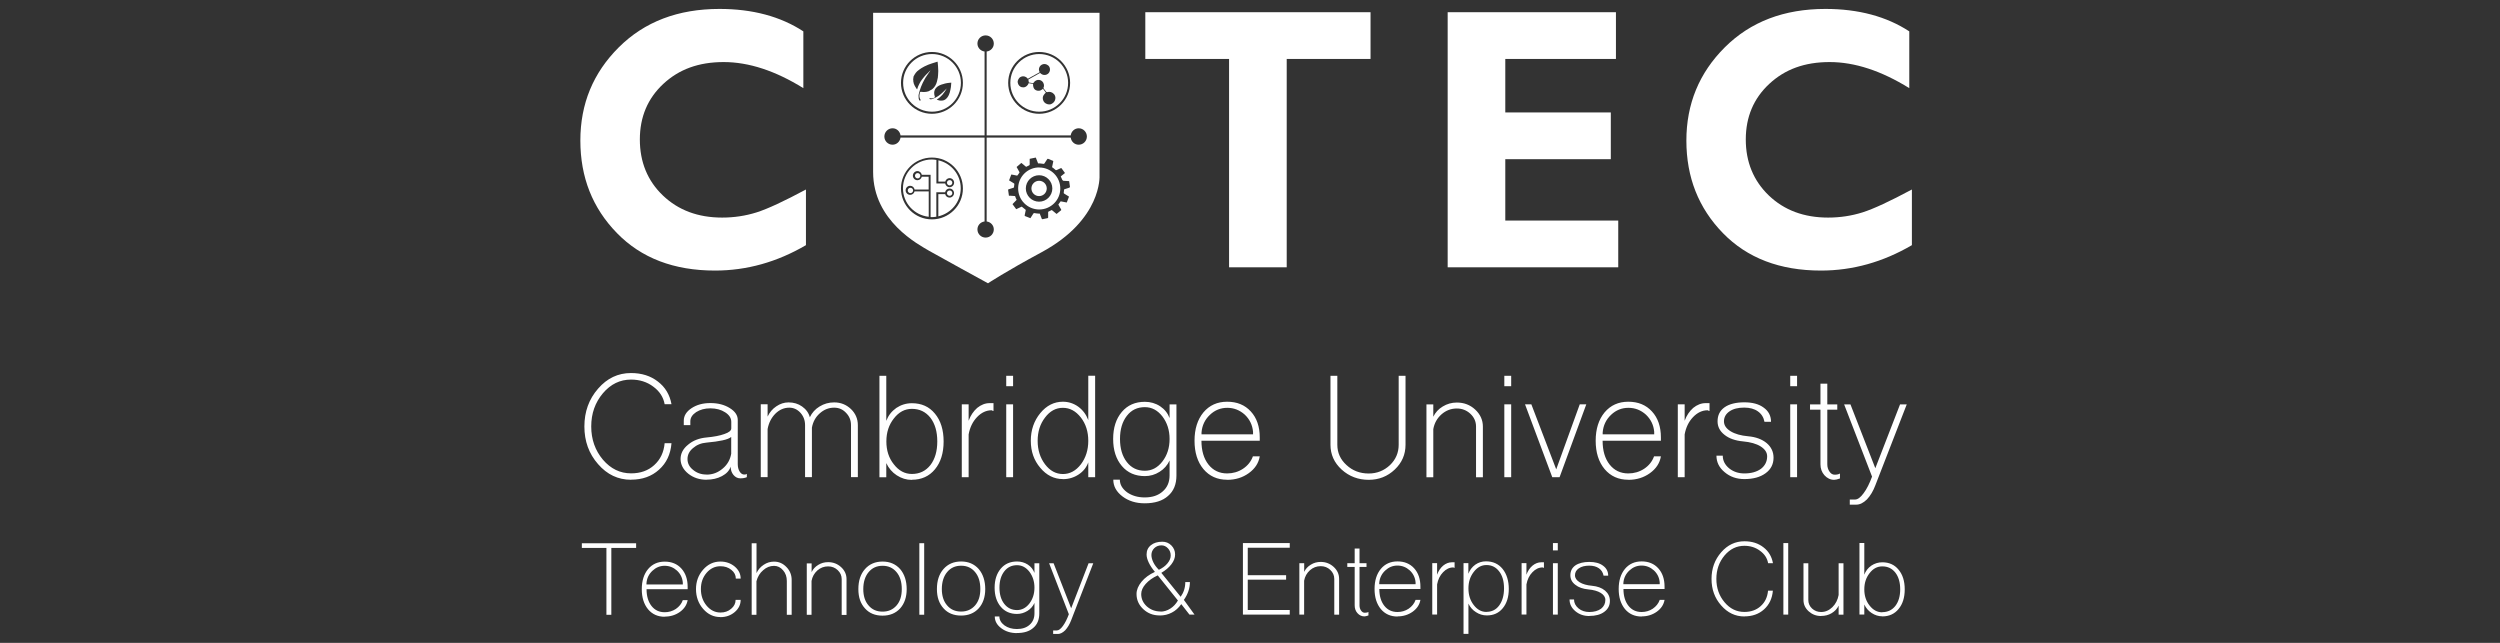
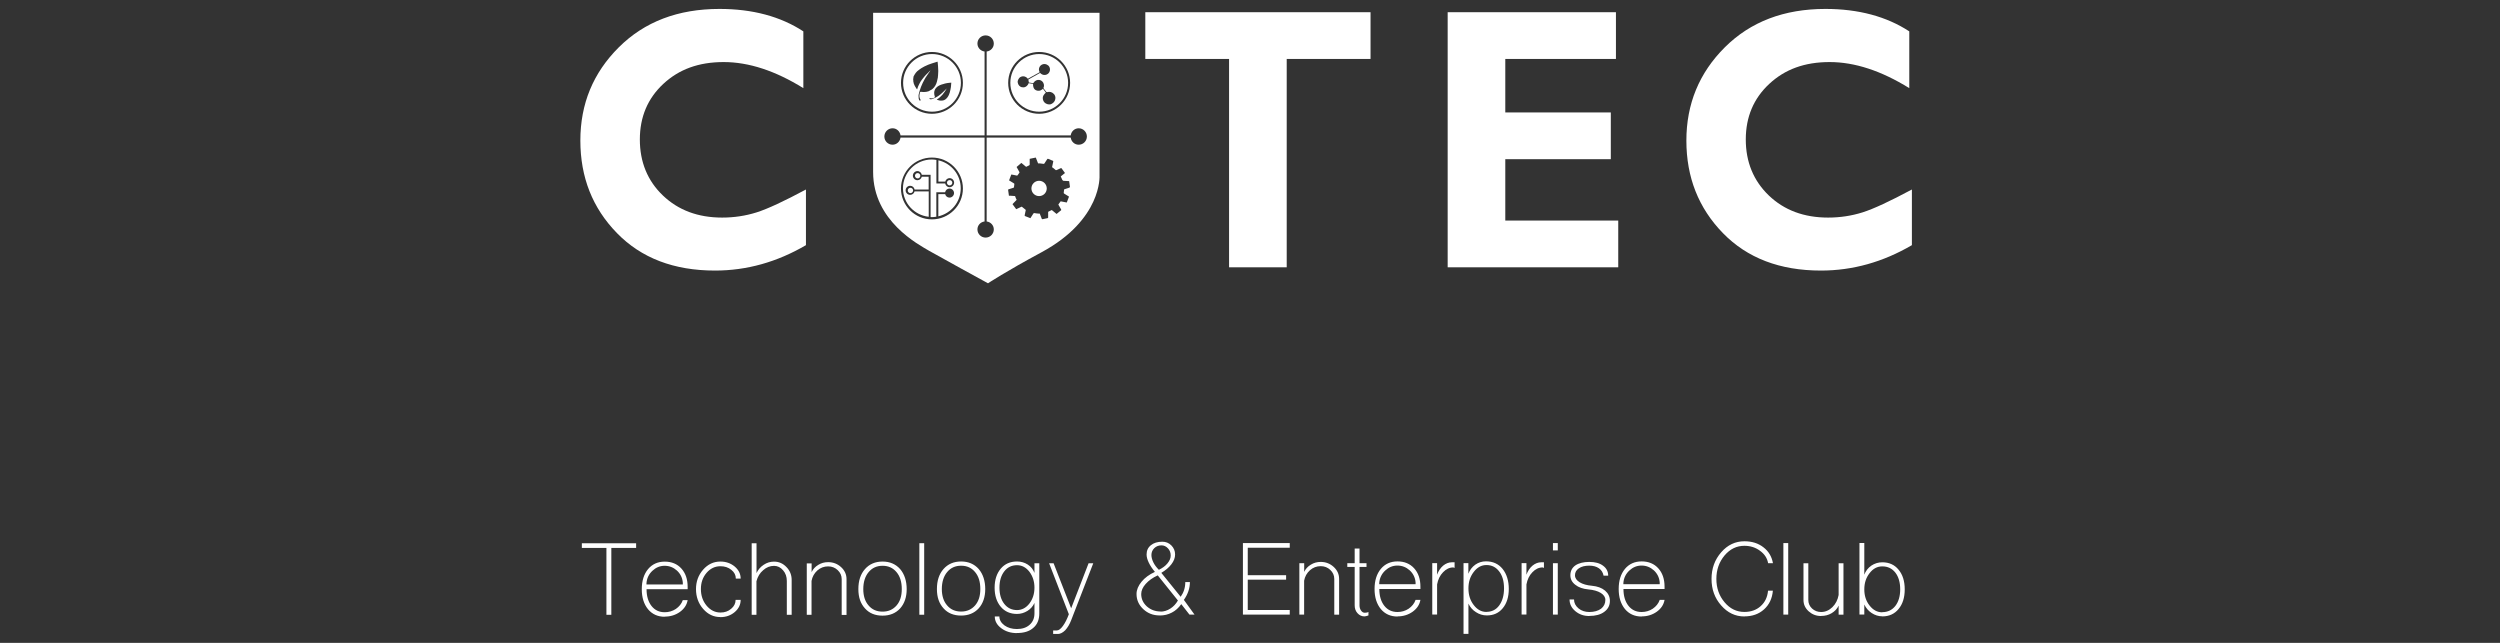
<svg xmlns="http://www.w3.org/2000/svg" width="280" height="72" viewBox="0 0 280 72" fill="none">
  <rect x="0" y="0" width="280" height="72" fill="#333333" stroke="none" />
  <g clip-path="url(#clip0_554_20194)">
-     <path d="M207.176 56.52H207.91C208.31 56.52 208.702 56.32 209.103 55.929C209.486 55.521 209.803 54.989 210.045 54.339L213.555 45.293H212.805L210.036 52.442L207.251 45.293H206.543L209.67 53.382C209.386 54.148 209.078 54.772 208.727 55.238C208.385 55.712 208.06 55.946 207.768 55.946H207.176V56.52ZM205.425 53.74C205.575 53.74 205.8 53.69 206.076 53.59V53.033C205.925 53.124 205.725 53.166 205.484 53.166C205.25 53.166 205.058 53.049 204.908 52.825C204.741 52.592 204.658 52.317 204.658 52.001V45.884H205.775V45.293H204.658V42.971H203.891V45.293H202.723V45.884H203.891V52.001C203.891 52.483 204.041 52.891 204.333 53.224C204.641 53.565 205.008 53.74 205.425 53.74ZM200.505 43.254H201.272V42.089H200.505V43.254ZM201.272 53.449V45.285H200.505V53.449H201.272ZM195.352 53.657C196.353 53.657 197.145 53.441 197.737 53.008C198.337 52.575 198.637 51.992 198.637 51.26C198.637 50.611 198.379 50.062 197.87 49.629C197.345 49.196 196.653 48.938 195.794 48.863C194.977 48.788 194.318 48.605 193.834 48.306C193.334 47.998 193.084 47.631 193.084 47.19C193.084 46.733 193.292 46.358 193.701 46.075C194.109 45.792 194.66 45.651 195.352 45.651C195.977 45.651 196.494 45.792 196.886 46.075C197.287 46.358 197.528 46.749 197.62 47.24H198.354C198.354 46.575 198.079 46.042 197.528 45.651C196.995 45.251 196.269 45.06 195.36 45.06C194.451 45.06 193.676 45.243 193.15 45.617C192.625 45.992 192.367 46.508 192.367 47.19C192.367 47.79 192.625 48.297 193.15 48.705C193.659 49.113 194.351 49.354 195.227 49.437C196.044 49.512 196.703 49.695 197.186 49.995C197.67 50.303 197.92 50.669 197.92 51.11C197.92 51.684 197.687 52.151 197.228 52.508C196.753 52.85 196.136 53.024 195.369 53.024C194.701 53.024 194.134 52.833 193.659 52.45C193.184 52.051 192.95 51.585 192.95 51.035H192.242C192.242 51.768 192.55 52.383 193.167 52.891C193.768 53.399 194.501 53.657 195.377 53.657H195.352ZM188.681 53.449V48.655C188.823 47.873 189.131 47.232 189.623 46.716C190.107 46.208 190.657 45.95 191.258 45.95L191.333 45.992L191.466 46.033V45.151H191.024C190.54 45.151 190.073 45.334 189.64 45.684C189.215 46.059 188.898 46.533 188.681 47.124V45.285H187.914V53.449H188.681ZM179.5 48.638V48.43C179.567 47.648 179.875 46.991 180.442 46.458C180.993 45.934 181.643 45.676 182.385 45.676C183.127 45.676 183.778 45.934 184.345 46.441C184.895 46.966 185.204 47.606 185.27 48.355V48.647H179.508L179.5 48.638ZM182.377 53.74C183.302 53.74 184.103 53.49 184.795 52.991C185.487 52.492 185.896 51.868 186.021 51.11H185.254C185.045 51.684 184.678 52.151 184.136 52.508C183.611 52.85 183.019 53.024 182.368 53.024C181.501 53.024 180.801 52.691 180.275 52.026C179.75 51.36 179.492 50.469 179.492 49.362H186.021V48.996C186.021 47.781 185.687 46.807 185.02 46.084C184.353 45.351 183.469 44.993 182.368 44.993C181.268 44.993 180.384 45.393 179.717 46.183C179.05 46.991 178.716 48.048 178.716 49.362C178.716 50.677 179.05 51.743 179.717 52.542C180.384 53.332 181.268 53.732 182.368 53.732L182.377 53.74ZM174.672 53.449L177.665 45.285H176.932L174.297 52.567L171.511 45.285H170.803L173.855 53.449H174.663H174.672ZM168.484 43.254H169.252V42.089H168.484V43.254ZM169.252 53.449V45.285H168.484V53.449H169.252ZM160.529 53.449V48.064C160.646 47.398 160.955 46.841 161.455 46.4C161.955 45.967 162.522 45.751 163.164 45.751C163.756 45.751 164.257 45.95 164.682 46.342C165.107 46.741 165.316 47.215 165.316 47.781V53.457H166.083V47.781C166.083 47.041 165.791 46.4 165.216 45.867C164.649 45.343 163.965 45.085 163.164 45.085C162.589 45.085 162.064 45.235 161.588 45.526C161.113 45.809 160.763 46.192 160.529 46.674V45.293H159.762V53.457H160.529V53.449ZM153.291 53.74C154.434 53.74 155.401 53.357 156.21 52.592C157.019 51.826 157.419 50.902 157.419 49.812V42.089H156.652V49.812C156.652 50.702 156.326 51.468 155.676 52.092C155.009 52.716 154.217 53.033 153.291 53.033C152.316 53.033 151.49 52.716 150.815 52.092C150.122 51.468 149.781 50.702 149.781 49.812V42.089H149.013V49.812C149.013 50.902 149.43 51.826 150.264 52.592C151.106 53.357 152.124 53.74 153.3 53.74H153.291ZM134.571 48.638V48.43C134.637 47.648 134.946 46.991 135.513 46.458C136.063 45.934 136.714 45.676 137.456 45.676C138.198 45.676 138.848 45.934 139.415 46.441C139.966 46.966 140.274 47.606 140.341 48.355V48.647H134.579L134.571 48.638ZM137.448 53.74C138.373 53.74 139.174 53.49 139.866 52.991C140.558 52.492 140.967 51.868 141.092 51.11H140.324C140.116 51.684 139.749 52.151 139.207 52.508C138.682 52.85 138.09 53.024 137.439 53.024C136.572 53.024 135.872 52.691 135.346 52.026C134.821 51.36 134.562 50.469 134.562 49.362H141.092V48.996C141.092 47.781 140.758 46.807 140.091 46.084C139.424 45.351 138.54 44.993 137.439 44.993C136.338 44.993 135.455 45.393 134.787 46.183C134.12 46.991 133.787 48.048 133.787 49.362C133.787 50.677 134.12 51.743 134.787 52.542C135.455 53.332 136.338 53.732 137.439 53.732L137.448 53.74ZM128.225 52.725C127.383 52.725 126.707 52.4 126.207 51.751C125.698 51.102 125.44 50.236 125.44 49.163C125.44 48.089 125.698 47.224 126.207 46.575C126.707 45.925 127.374 45.601 128.225 45.601C128.992 45.601 129.642 45.942 130.184 46.633C130.718 47.332 130.993 48.181 130.993 49.163C130.993 50.145 130.727 50.994 130.184 51.693C129.651 52.383 128.992 52.725 128.225 52.725ZM128.208 56.37C129.334 56.37 130.21 56.095 130.818 55.546C131.444 55.013 131.761 54.248 131.761 53.266V45.293H130.993V46.824C130.785 46.275 130.435 45.834 129.934 45.501C129.426 45.168 128.85 45.002 128.225 45.002C127.149 45.002 126.29 45.376 125.648 46.133C124.998 46.899 124.673 47.906 124.673 49.163C124.673 50.419 124.998 51.426 125.648 52.192C126.29 52.95 127.149 53.324 128.225 53.324C128.817 53.324 129.367 53.166 129.876 52.841C130.376 52.533 130.743 52.109 130.993 51.576V53.241C130.993 53.998 130.735 54.597 130.226 55.038C129.726 55.488 129.059 55.712 128.208 55.712C127.441 55.712 126.782 55.521 126.232 55.138C125.698 54.739 125.423 54.273 125.423 53.724H124.689C124.689 54.456 125.031 55.08 125.723 55.604C126.399 56.112 127.224 56.37 128.2 56.37H128.208ZM119.044 53.091C118.26 53.091 117.593 52.725 117.043 52.001C116.492 51.268 116.217 50.395 116.217 49.371C116.217 48.347 116.492 47.482 117.043 46.766C117.593 46.033 118.26 45.676 119.044 45.676C119.828 45.676 120.495 46.042 121.062 46.766C121.612 47.482 121.887 48.347 121.887 49.371C121.887 50.395 121.612 51.268 121.062 52.001C120.495 52.733 119.828 53.091 119.044 53.091ZM119.044 53.665C119.694 53.665 120.278 53.49 120.795 53.149C121.32 52.808 121.687 52.35 121.887 51.784V53.449H122.655V42.08H121.887V47.049C121.654 46.433 121.287 45.934 120.77 45.551C120.245 45.176 119.669 44.993 119.044 44.993C118.06 44.993 117.209 45.418 116.509 46.275C115.808 47.132 115.45 48.164 115.45 49.362C115.45 50.561 115.8 51.56 116.509 52.392C117.209 53.232 118.06 53.657 119.044 53.657V53.665ZM112.698 43.254H113.465V42.089H112.698V43.254ZM113.465 53.449V45.285H112.698V53.449H113.465ZM108.487 53.449V48.655C108.629 47.873 108.937 47.232 109.429 46.716C109.913 46.208 110.463 45.95 111.064 45.95L111.139 45.992L111.272 46.033V45.151H110.83C110.347 45.151 109.88 45.334 109.446 45.684C109.021 46.059 108.704 46.533 108.487 47.124V45.285H107.72V53.449H108.487ZM102.133 53.083C101.341 53.083 100.665 52.725 100.115 52.009C99.548 51.31 99.273 50.453 99.273 49.437C99.273 48.422 99.556 47.573 100.115 46.866C100.665 46.15 101.341 45.792 102.133 45.792C102.992 45.792 103.684 46.125 104.209 46.791C104.718 47.457 104.976 48.339 104.976 49.437C104.976 50.536 104.718 51.418 104.209 52.084C103.684 52.75 102.992 53.083 102.133 53.083ZM102.133 53.732C103.209 53.732 104.067 53.341 104.71 52.567C105.36 51.784 105.685 50.744 105.685 49.446C105.685 48.147 105.36 47.099 104.71 46.325C104.067 45.542 103.209 45.16 102.133 45.16C101.491 45.16 100.907 45.343 100.382 45.692C99.856 46.067 99.49 46.541 99.264 47.132V42.089H98.497V53.457H99.264V51.868C99.531 52.442 99.923 52.9 100.432 53.232C100.957 53.574 101.516 53.748 102.125 53.748L102.133 53.732ZM85.972 53.441V48.056C86.097 47.365 86.389 46.791 86.84 46.333C87.298 45.884 87.815 45.659 88.399 45.659C88.883 45.659 89.299 45.85 89.65 46.233C89.992 46.616 90.167 47.074 90.167 47.615V53.441H90.934V47.898C91.051 47.249 91.343 46.708 91.818 46.291C92.293 45.867 92.827 45.659 93.427 45.659C93.953 45.659 94.394 45.85 94.753 46.233C95.128 46.616 95.312 47.074 95.312 47.615V53.441H96.079V47.615C96.079 46.916 95.82 46.308 95.312 45.817C94.786 45.318 94.161 45.068 93.427 45.068C92.835 45.068 92.293 45.218 91.793 45.526C91.309 45.817 90.942 46.225 90.701 46.733C90.575 46.25 90.284 45.842 89.833 45.526C89.4 45.218 88.891 45.068 88.316 45.068C87.832 45.068 87.373 45.218 86.948 45.509C86.523 45.792 86.198 46.175 85.972 46.658V45.276H85.205V53.441H85.972ZM79.135 53.149C78.543 53.149 78.042 52.974 77.634 52.633C77.208 52.3 77 51.892 77 51.41C77 50.927 77.208 50.528 77.617 50.186C78.025 49.829 78.534 49.62 79.135 49.571C79.877 49.504 80.469 49.421 80.919 49.321C81.394 49.221 81.72 49.088 81.895 48.938V50.819C81.778 51.493 81.461 52.051 80.936 52.483C80.41 52.933 79.81 53.157 79.135 53.157V53.149ZM79.135 53.724C79.785 53.724 80.36 53.59 80.861 53.324C81.361 53.058 81.686 52.708 81.836 52.267C81.836 52.625 81.936 52.933 82.145 53.191C82.362 53.449 82.62 53.574 82.912 53.574C83.204 53.574 83.446 53.532 83.646 53.441V53.074L83.529 53.133L83.354 53.149C83.145 53.149 82.979 53.033 82.837 52.808C82.695 52.575 82.629 52.3 82.629 51.984V47.041C82.629 46.516 82.328 46.067 81.728 45.701C81.128 45.326 80.402 45.143 79.56 45.143C78.718 45.143 78.034 45.334 77.45 45.717C76.875 46.1 76.583 46.566 76.583 47.115V47.615H77.317V47.19C77.317 46.791 77.534 46.45 77.967 46.158C78.418 45.875 78.943 45.734 79.56 45.734C80.21 45.734 80.761 45.884 81.211 46.175C81.67 46.466 81.903 46.824 81.903 47.249V47.981C81.903 48.222 81.645 48.439 81.119 48.614C80.611 48.797 79.952 48.921 79.143 48.996C78.309 49.071 77.617 49.337 77.067 49.804C76.499 50.261 76.224 50.802 76.224 51.41C76.224 52.017 76.516 52.6 77.092 53.058C77.659 53.507 78.342 53.732 79.143 53.732L79.135 53.724ZM70.679 53.724C71.947 53.724 72.989 53.349 73.806 52.608C74.64 51.868 75.107 50.877 75.207 49.637H74.44C74.348 50.661 73.956 51.476 73.272 52.092C72.597 52.708 71.73 53.016 70.679 53.016C69.453 53.016 68.403 52.508 67.527 51.485C66.66 50.453 66.218 49.213 66.218 47.765C66.218 46.316 66.651 45.085 67.527 44.044C68.394 43.021 69.445 42.513 70.679 42.513C71.63 42.513 72.455 42.771 73.156 43.295C73.873 43.82 74.298 44.477 74.44 45.268H75.207C75.015 44.211 74.507 43.362 73.689 42.738C72.872 42.097 71.863 41.781 70.671 41.781C69.22 41.781 67.994 42.363 66.985 43.529C65.959 44.702 65.451 46.117 65.451 47.765C65.451 49.412 65.959 50.819 66.985 51.984C67.994 53.149 69.228 53.732 70.671 53.732L70.679 53.724Z" fill="white" />
    <path d="M210.82 68.578C210.262 68.578 209.786 68.328 209.394 67.821C208.994 67.321 208.802 66.722 208.802 66.006C208.802 65.291 209.003 64.692 209.394 64.192C209.786 63.684 210.253 63.435 210.82 63.435C211.429 63.435 211.913 63.668 212.28 64.134C212.638 64.6 212.822 65.224 212.822 65.998C212.822 66.772 212.638 67.396 212.28 67.862C211.913 68.328 211.421 68.561 210.82 68.561V68.578ZM210.82 69.036C211.579 69.036 212.188 68.761 212.638 68.212C213.097 67.663 213.33 66.93 213.33 66.006C213.33 65.083 213.097 64.35 212.638 63.801C212.188 63.252 211.579 62.977 210.82 62.977C210.37 62.977 209.962 63.102 209.586 63.352C209.219 63.61 208.953 63.951 208.802 64.367V60.813H208.26V68.828H208.802V67.704C208.994 68.112 209.269 68.428 209.628 68.661C209.995 68.903 210.395 69.028 210.82 69.028V69.036ZM203.966 68.986C204.4 68.986 204.791 68.886 205.142 68.678C205.5 68.462 205.767 68.179 205.926 67.829V68.844H206.468V63.085H205.926V66.639C205.826 67.188 205.592 67.646 205.225 68.004C204.858 68.362 204.433 68.545 203.966 68.545C203.566 68.545 203.232 68.412 202.949 68.154C202.665 67.887 202.532 67.563 202.532 67.197V63.085H201.99V67.197C201.99 67.696 202.181 68.112 202.573 68.47C202.965 68.819 203.424 68.994 203.966 68.994V68.986ZM200.28 68.836V60.822H199.738V68.836H200.28ZM195.36 69.036C196.253 69.036 196.986 68.778 197.57 68.254C198.154 67.729 198.487 67.03 198.562 66.156H198.02C197.954 66.88 197.679 67.454 197.195 67.887C196.72 68.32 196.102 68.537 195.369 68.537C194.501 68.537 193.759 68.179 193.151 67.454C192.534 66.722 192.233 65.848 192.233 64.833C192.233 63.818 192.542 62.944 193.151 62.211C193.768 61.487 194.501 61.13 195.369 61.13C196.036 61.13 196.62 61.313 197.12 61.687C197.628 62.053 197.929 62.519 198.029 63.077H198.571C198.437 62.328 198.079 61.737 197.503 61.296C196.928 60.846 196.219 60.622 195.377 60.622C194.36 60.622 193.492 61.03 192.775 61.853C192.05 62.686 191.691 63.676 191.691 64.841C191.691 66.006 192.05 66.997 192.775 67.812C193.492 68.636 194.36 69.044 195.377 69.044L195.36 69.036ZM181.818 65.441V65.291C181.86 64.741 182.085 64.275 182.485 63.901C182.877 63.535 183.328 63.343 183.853 63.343C184.378 63.343 184.837 63.526 185.237 63.884C185.629 64.25 185.846 64.708 185.888 65.233V65.432H181.827L181.818 65.441ZM183.853 69.036C184.503 69.036 185.07 68.861 185.562 68.511C186.046 68.162 186.338 67.721 186.43 67.188H185.888C185.746 67.596 185.479 67.921 185.104 68.179C184.737 68.42 184.32 68.545 183.861 68.545C183.244 68.545 182.752 68.312 182.385 67.846C182.018 67.38 181.827 66.747 181.827 65.965H186.43V65.707C186.43 64.85 186.196 64.167 185.729 63.651C185.262 63.135 184.637 62.877 183.861 62.877C183.086 62.877 182.46 63.16 181.993 63.718C181.526 64.284 181.293 65.033 181.293 65.965C181.293 66.897 181.526 67.638 181.993 68.212C182.46 68.769 183.086 69.052 183.861 69.052L183.853 69.036ZM177.999 68.986C178.699 68.986 179.267 68.836 179.675 68.528C180.1 68.22 180.309 67.812 180.309 67.296C180.309 66.839 180.125 66.456 179.767 66.148C179.4 65.84 178.908 65.665 178.308 65.607C177.732 65.557 177.265 65.424 176.923 65.216C176.573 64.999 176.398 64.741 176.398 64.433C176.398 64.109 176.54 63.851 176.832 63.651C177.123 63.452 177.507 63.352 177.999 63.352C178.441 63.352 178.8 63.452 179.083 63.651C179.367 63.851 179.533 64.126 179.6 64.475H180.117C180.117 64.009 179.925 63.635 179.533 63.352C179.158 63.069 178.641 62.935 177.999 62.935C177.357 62.935 176.815 63.069 176.44 63.327C176.073 63.585 175.881 63.959 175.881 64.433C175.881 64.858 176.064 65.216 176.44 65.499C176.798 65.79 177.29 65.957 177.899 66.015C178.474 66.065 178.941 66.198 179.283 66.406C179.625 66.622 179.8 66.88 179.8 67.188C179.8 67.596 179.642 67.921 179.317 68.179C178.983 68.42 178.541 68.545 177.999 68.545C177.532 68.545 177.123 68.412 176.79 68.137C176.456 67.854 176.29 67.521 176.29 67.138H175.789C175.789 67.654 176.006 68.087 176.44 68.453C176.865 68.811 177.382 68.994 177.999 68.994V68.986ZM173.93 61.645H174.472V60.822H173.93V61.645ZM174.472 68.836V63.077H173.93V68.836H174.472ZM170.961 68.836V65.457C171.061 64.908 171.278 64.45 171.628 64.092C171.97 63.734 172.354 63.551 172.779 63.551L172.829 63.576L172.921 63.601V62.977H172.612C172.27 62.977 171.945 63.102 171.637 63.352C171.336 63.61 171.111 63.951 170.961 64.367V63.069H170.419V68.828H170.961V68.836ZM166.483 68.537C165.925 68.537 165.449 68.278 165.057 67.763C164.657 67.246 164.465 66.631 164.465 65.898C164.465 65.166 164.665 64.567 165.057 64.059C165.449 63.543 165.916 63.285 166.483 63.285C167.075 63.285 167.551 63.526 167.909 64.001C168.268 64.467 168.451 65.099 168.451 65.89C168.451 66.681 168.268 67.321 167.909 67.812C167.559 68.287 167.084 68.528 166.483 68.528V68.537ZM164.465 71V67.604C164.657 68.012 164.932 68.328 165.307 68.561C165.674 68.803 166.083 68.928 166.525 68.928C167.275 68.928 167.867 68.661 168.309 68.12C168.76 67.579 168.985 66.855 168.985 65.957C168.985 65.058 168.751 64.284 168.284 63.709C167.826 63.152 167.209 62.869 166.425 62.869C165.991 62.869 165.591 62.994 165.232 63.243C164.874 63.501 164.615 63.843 164.457 64.259V63.069H163.915V70.992H164.457L164.465 71ZM160.955 68.836V65.457C161.055 64.908 161.271 64.45 161.622 64.092C161.964 63.734 162.347 63.551 162.772 63.551L162.822 63.576L162.914 63.601V62.977H162.606C162.264 62.977 161.939 63.102 161.63 63.352C161.33 63.61 161.105 63.951 160.955 64.367V63.069H160.413V68.828H160.955V68.836ZM154.475 65.441V65.291C154.517 64.741 154.742 64.275 155.142 63.901C155.534 63.535 155.985 63.343 156.51 63.343C157.035 63.343 157.494 63.526 157.894 63.884C158.286 64.25 158.503 64.708 158.545 65.233V65.432H154.484L154.475 65.441ZM156.51 69.036C157.16 69.036 157.728 68.861 158.219 68.511C158.703 68.162 158.995 67.721 159.087 67.188H158.545C158.403 67.596 158.136 67.921 157.761 68.179C157.394 68.42 156.977 68.545 156.518 68.545C155.901 68.545 155.409 68.312 155.042 67.846C154.676 67.38 154.484 66.747 154.484 65.965H159.087V65.707C159.087 64.85 158.853 64.167 158.386 63.651C157.919 63.135 157.294 62.877 156.518 62.877C155.743 62.877 155.117 63.16 154.651 63.718C154.184 64.284 153.95 65.033 153.95 65.965C153.95 66.897 154.184 67.638 154.651 68.212C155.117 68.769 155.743 69.052 156.518 69.052L156.51 69.036ZM152.808 69.036C152.916 69.036 153.066 69.002 153.266 68.928V68.537C153.158 68.603 153.016 68.628 152.849 68.628C152.691 68.628 152.549 68.545 152.441 68.387C152.324 68.228 152.266 68.029 152.266 67.804V63.493H153.049V63.077H152.266V61.437H151.724V63.077H150.898V63.493H151.724V67.804C151.724 68.145 151.824 68.437 152.032 68.67C152.249 68.911 152.507 69.036 152.808 69.036ZM146.062 68.836V65.041C146.145 64.575 146.362 64.184 146.712 63.868C147.062 63.56 147.462 63.41 147.921 63.41C148.338 63.41 148.697 63.551 148.988 63.826C149.289 64.109 149.439 64.442 149.439 64.841V68.844H149.981V64.841C149.981 64.317 149.781 63.868 149.372 63.493C148.972 63.127 148.488 62.935 147.921 62.935C147.513 62.935 147.146 63.035 146.812 63.243C146.479 63.443 146.228 63.709 146.07 64.051V63.077H145.528V68.836H146.07H146.062ZM144.452 68.836V68.32H139.749V64.924H144.044V64.425H139.749V61.346H144.452V60.822H139.207V68.836H144.452ZM129.784 63.809C129.526 63.551 129.317 63.277 129.176 62.985C129.034 62.694 128.959 62.419 128.959 62.161C128.959 61.862 129.067 61.604 129.284 61.388C129.509 61.179 129.776 61.08 130.085 61.08C130.368 61.08 130.61 61.196 130.818 61.421C131.018 61.637 131.119 61.904 131.119 62.22C131.119 62.519 130.993 62.811 130.752 63.102C130.518 63.393 130.193 63.626 129.793 63.818L129.784 63.809ZM129.984 68.487C129.392 68.487 128.875 68.295 128.45 67.921C128.025 67.529 127.816 67.072 127.816 66.531C127.816 66.156 127.983 65.773 128.317 65.399C128.65 65.024 129.101 64.7 129.668 64.442L131.927 67.255C131.702 67.646 131.419 67.946 131.077 68.162C130.727 68.387 130.36 68.503 129.976 68.503L129.984 68.487ZM129.876 68.936C130.385 68.936 130.835 68.828 131.244 68.611C131.652 68.403 132.002 68.087 132.303 67.663L133.22 68.836H133.787L132.594 67.188C133.045 66.547 133.27 65.882 133.27 65.191H132.753C132.753 65.807 132.578 66.356 132.236 66.839L130.068 64.159C130.543 63.876 130.918 63.56 131.194 63.202C131.477 62.836 131.611 62.469 131.611 62.103C131.611 61.704 131.469 61.371 131.194 61.088C130.91 60.805 130.576 60.672 130.176 60.672C129.643 60.672 129.217 60.805 128.9 61.063C128.575 61.321 128.417 61.67 128.417 62.103C128.417 62.37 128.5 62.678 128.659 63.01C128.817 63.343 129.051 63.693 129.351 64.051C128.717 64.342 128.217 64.708 127.85 65.158C127.483 65.607 127.291 66.065 127.291 66.522C127.291 67.188 127.541 67.754 128.05 68.228C128.55 68.695 129.151 68.928 129.868 68.928L129.876 68.936ZM117.943 71.008H118.46C118.744 71.008 119.019 70.867 119.302 70.592C119.569 70.301 119.794 69.926 119.97 69.469L122.446 63.085H121.921L119.97 68.129L118.002 63.085H117.501L119.711 68.794C119.511 69.335 119.294 69.768 119.044 70.109C118.802 70.442 118.577 70.609 118.369 70.609H117.952V71.016L117.943 71.008ZM113.907 68.328C113.315 68.328 112.84 68.095 112.481 67.638C112.123 67.18 111.939 66.572 111.939 65.815C111.939 65.058 112.123 64.45 112.481 63.992C112.832 63.535 113.307 63.302 113.907 63.302C114.449 63.302 114.908 63.543 115.292 64.034C115.667 64.533 115.859 65.124 115.859 65.815C115.859 66.506 115.667 67.105 115.292 67.596C114.916 68.079 114.449 68.328 113.907 68.328ZM113.891 70.9C114.683 70.9 115.3 70.709 115.733 70.317C116.175 69.943 116.401 69.402 116.401 68.711V63.085H115.859V64.167C115.717 63.776 115.467 63.468 115.116 63.235C114.758 63.002 114.349 62.886 113.907 62.886C113.148 62.886 112.54 63.152 112.089 63.684C111.631 64.225 111.397 64.941 111.397 65.823C111.397 66.706 111.631 67.421 112.089 67.962C112.54 68.495 113.148 68.761 113.907 68.761C114.324 68.761 114.708 68.645 115.075 68.42C115.425 68.204 115.692 67.904 115.859 67.529V68.703C115.859 69.236 115.675 69.66 115.317 69.976C114.966 70.293 114.491 70.451 113.891 70.451C113.349 70.451 112.882 70.317 112.498 70.043C112.123 69.76 111.931 69.427 111.931 69.044H111.414C111.414 69.56 111.656 70.001 112.148 70.367C112.623 70.725 113.207 70.908 113.899 70.908L113.891 70.9ZM107.645 68.495C106.986 68.495 106.461 68.262 106.077 67.804C105.677 67.346 105.485 66.731 105.485 65.965C105.485 65.199 105.685 64.542 106.077 64.076C106.469 63.601 106.986 63.36 107.645 63.36C108.304 63.36 108.821 63.601 109.213 64.076C109.605 64.542 109.796 65.174 109.796 65.965C109.796 66.755 109.605 67.346 109.213 67.804C108.812 68.262 108.295 68.495 107.645 68.495ZM107.645 68.944C108.454 68.944 109.113 68.678 109.613 68.137C110.096 67.596 110.347 66.872 110.347 65.973C110.347 65.074 110.105 64.3 109.613 63.726C109.113 63.169 108.462 62.886 107.645 62.886C106.828 62.886 106.169 63.169 105.677 63.726C105.177 64.292 104.935 65.041 104.935 65.973C104.935 66.905 105.185 67.596 105.677 68.137C106.161 68.678 106.819 68.944 107.645 68.944ZM103.509 68.853V60.838H102.967V68.853H103.509ZM98.847 68.503C98.189 68.503 97.663 68.27 97.28 67.812C96.88 67.355 96.688 66.739 96.688 65.973C96.688 65.207 96.888 64.55 97.28 64.084C97.672 63.61 98.189 63.368 98.847 63.368C99.506 63.368 100.023 63.61 100.415 64.084C100.807 64.55 100.999 65.183 100.999 65.973C100.999 66.764 100.807 67.355 100.415 67.812C100.015 68.27 99.498 68.503 98.847 68.503ZM98.847 68.953C99.656 68.953 100.315 68.686 100.815 68.145C101.299 67.604 101.549 66.88 101.549 65.981C101.549 65.083 101.307 64.309 100.815 63.734C100.315 63.177 99.665 62.894 98.847 62.894C98.03 62.894 97.371 63.177 96.88 63.734C96.379 64.3 96.137 65.049 96.137 65.981C96.137 66.914 96.388 67.604 96.88 68.145C97.363 68.686 98.022 68.953 98.847 68.953ZM90.892 68.861V65.066C90.976 64.6 91.192 64.209 91.543 63.892C91.893 63.585 92.293 63.435 92.752 63.435C93.169 63.435 93.527 63.576 93.819 63.851C94.119 64.134 94.269 64.467 94.269 64.866V68.869H94.811V64.866C94.811 64.342 94.611 63.892 94.203 63.518C93.802 63.152 93.319 62.96 92.752 62.96C92.343 62.96 91.976 63.06 91.643 63.268C91.309 63.468 91.059 63.734 90.901 64.076V63.102H90.359V68.861H90.901H90.892ZM84.722 68.861V65.099C84.855 64.583 85.114 64.167 85.481 63.859C85.839 63.535 86.248 63.377 86.69 63.377C87.09 63.377 87.423 63.543 87.707 63.876C87.99 64.201 88.124 64.6 88.124 65.066V68.861H88.666V64.958C88.666 64.392 88.474 63.909 88.082 63.51C87.69 63.102 87.232 62.902 86.69 62.902C86.273 62.902 85.889 63.019 85.539 63.252C85.18 63.485 84.905 63.801 84.73 64.184V60.846H84.188V68.861H84.73H84.722ZM80.686 69.119C81.311 69.119 81.845 68.928 82.287 68.553C82.729 68.179 82.954 67.721 82.954 67.188H82.387C82.387 67.579 82.22 67.912 81.886 68.187C81.561 68.47 81.161 68.603 80.694 68.603C80.085 68.603 79.568 68.345 79.135 67.829C78.709 67.313 78.501 66.697 78.501 65.973C78.501 65.249 78.709 64.666 79.135 64.159C79.568 63.66 80.085 63.418 80.694 63.418C81.169 63.418 81.578 63.551 81.912 63.826C82.245 64.092 82.412 64.417 82.412 64.8H82.954C82.954 64.275 82.729 63.826 82.287 63.452C81.845 63.085 81.311 62.894 80.686 62.894C79.927 62.894 79.285 63.194 78.751 63.801C78.217 64.409 77.951 65.133 77.951 65.981C77.951 66.83 78.217 67.588 78.751 68.195C79.285 68.811 79.927 69.111 80.686 69.111V69.119ZM72.405 65.466V65.316C72.447 64.766 72.672 64.3 73.072 63.926C73.464 63.56 73.915 63.368 74.44 63.368C74.965 63.368 75.424 63.551 75.824 63.909C76.216 64.275 76.433 64.733 76.475 65.257V65.457H72.414L72.405 65.466ZM74.44 69.061C75.09 69.061 75.657 68.886 76.149 68.537C76.633 68.187 76.925 67.746 77.017 67.213H76.475C76.333 67.621 76.066 67.946 75.691 68.204C75.324 68.445 74.907 68.57 74.448 68.57C73.831 68.57 73.339 68.337 72.972 67.871C72.605 67.405 72.414 66.772 72.414 65.99H77.017V65.732C77.017 64.875 76.783 64.192 76.316 63.676C75.849 63.16 75.224 62.902 74.448 62.902C73.673 62.902 73.047 63.185 72.58 63.743C72.113 64.309 71.88 65.058 71.88 65.99C71.88 66.922 72.113 67.663 72.58 68.237C73.047 68.794 73.673 69.077 74.448 69.077L74.44 69.061ZM68.469 68.861V61.371H71.246V60.846H65.167V61.371H67.919V68.861H68.461H68.469Z" fill="white" />
    <path d="M90.266 21.224V27.457C87.023 29.355 83.629 30.303 80.085 30.303C75.482 30.303 71.821 28.905 69.094 26.101C66.359 23.296 65 19.85 65 15.739C65 11.628 66.434 8.157 69.311 5.294C72.188 2.431 75.941 1 80.585 1C84.279 1 87.415 1.841 89.975 3.513V9.872C86.831 7.924 83.862 6.951 81.052 6.951C78.242 6.951 76.04 7.766 74.289 9.397C72.538 11.028 71.663 13.101 71.663 15.623C71.663 18.144 72.522 20.25 74.248 21.898C75.974 23.546 78.184 24.369 80.877 24.369C82.211 24.369 83.495 24.178 84.738 23.787C85.972 23.396 87.815 22.538 90.266 21.224Z" fill="white" />
    <path d="M153.5 1.367V6.602H144.111V29.938H137.656V6.602H128.275V1.367H153.5Z" fill="white" />
    <path d="M181.243 24.703V29.938H162.139V1.367H180.985V6.602H168.593V12.594H180.41V17.829H168.593V24.703H181.243Z" fill="white" />
    <path d="M214.132 21.224V27.457C210.888 29.355 207.494 30.303 203.95 30.303C199.347 30.303 195.687 28.905 192.96 26.101C190.233 23.296 188.874 19.85 188.874 15.747C188.874 11.644 190.308 8.157 193.185 5.294C196.062 2.431 199.814 1 204.451 1C208.145 1 211.28 1.841 213.84 3.513V9.872C210.696 7.924 207.728 6.951 204.918 6.951C202.107 6.951 199.906 7.766 198.155 9.397C196.404 11.028 195.528 13.101 195.528 15.623C195.528 18.144 196.395 20.25 198.113 21.898C199.839 23.546 202.049 24.369 204.742 24.369C206.077 24.369 207.361 24.178 208.603 23.787C209.837 23.396 211.68 22.538 214.132 21.224Z" fill="white" />
    <path d="M104.385 12.51C106.17 12.51 107.621 11.062 107.621 9.281C107.621 7.5 106.17 6.052 104.385 6.052C102.601 6.052 101.15 7.5 101.15 9.281C101.15 11.062 102.601 12.51 104.385 12.51ZM105.761 9.372C105.869 9.347 105.969 9.322 106.078 9.306C106.17 9.289 106.253 9.289 106.345 9.273L106.545 9.256L106.528 9.447C106.528 9.547 106.511 9.647 106.503 9.747C106.486 9.847 106.47 9.955 106.445 10.063C106.411 10.255 106.353 10.446 106.278 10.621C106.186 10.82 106.07 10.995 105.894 11.128C105.794 11.203 105.678 11.253 105.553 11.262C105.444 11.262 105.344 11.278 105.244 11.262C105.136 11.245 105.036 11.195 104.935 11.162L104.919 11.145C105.419 10.854 105.744 10.404 106.028 9.922H106.019L105.878 10.063C105.711 10.23 105.544 10.396 105.361 10.546C105.186 10.696 104.994 10.829 104.785 10.929C104.677 10.979 104.56 11.037 104.452 11.079C104.36 11.112 104.26 11.137 104.152 11.104L104.11 11.045V10.97C104.202 11.02 104.293 11.02 104.393 11.012C104.51 11.012 104.619 10.962 104.71 10.895V10.845C104.66 10.696 104.619 10.546 104.627 10.388C104.635 10.205 104.694 10.03 104.81 9.88C104.977 9.672 105.202 9.556 105.444 9.472C105.561 9.431 105.678 9.406 105.794 9.372H105.761ZM102.284 8.682C102.3 8.632 102.309 8.582 102.334 8.532C102.367 8.457 102.409 8.382 102.459 8.315C102.534 8.191 102.626 8.074 102.734 7.974C102.817 7.899 102.909 7.833 103.001 7.766C103.109 7.683 103.226 7.616 103.343 7.55C103.409 7.517 103.468 7.475 103.535 7.442C103.81 7.3 104.102 7.184 104.402 7.092C104.56 7.042 104.719 6.992 104.885 6.942C104.902 6.942 104.919 6.934 104.927 6.926L105.011 6.909C105.011 6.984 105.027 7.067 105.036 7.142C105.044 7.242 105.052 7.333 105.061 7.433C105.069 7.608 105.086 7.783 105.086 7.958C105.086 8.124 105.069 8.29 105.061 8.457C105.061 8.507 105.052 8.557 105.044 8.607C105.044 8.648 105.044 8.698 105.027 8.74C105.002 8.873 104.969 9.015 104.935 9.148C104.894 9.306 104.835 9.447 104.752 9.589C104.669 9.73 104.569 9.855 104.452 9.955C104.377 10.03 104.277 10.072 104.177 10.121C104.11 10.155 104.06 10.205 103.977 10.23C103.818 10.28 103.651 10.305 103.485 10.305C103.459 10.305 103.434 10.305 103.409 10.305C103.318 10.305 103.218 10.288 103.126 10.28L103.051 10.313C103.051 10.313 103.034 10.388 103.026 10.421C103.018 10.463 103.001 10.504 102.993 10.546V10.621L102.976 10.687C102.976 10.787 102.976 10.879 103.009 10.97C103.034 11.062 103.076 11.153 103.143 11.237L103.018 11.253H102.976L102.968 11.245L102.951 11.228L102.892 11.029C102.876 10.92 102.876 10.82 102.876 10.712C102.876 10.637 102.901 10.554 102.917 10.479C102.942 10.388 102.959 10.288 102.993 10.196C103.009 10.13 103.034 10.072 103.059 10.005C103.084 9.913 103.118 9.822 103.151 9.73C103.176 9.664 103.209 9.605 103.234 9.539C103.268 9.456 103.301 9.372 103.343 9.289C103.376 9.214 103.418 9.139 103.459 9.064C103.485 9.015 103.51 8.965 103.535 8.923C103.585 8.84 103.626 8.757 103.676 8.673C103.776 8.515 103.885 8.365 103.993 8.207C104.06 8.116 104.118 8.024 104.185 7.933V7.899L104.202 7.891L104.143 7.941C104.077 7.999 104.018 8.074 103.951 8.141C103.793 8.29 103.635 8.44 103.501 8.607C103.451 8.665 103.401 8.732 103.359 8.79C103.334 8.823 103.309 8.856 103.284 8.881C103.226 8.956 103.168 9.031 103.118 9.114C103.068 9.198 103.026 9.289 102.976 9.372C102.876 9.556 102.792 9.755 102.734 9.955V9.972L102.717 9.997H102.709V10.005L102.684 9.972L102.626 9.897C102.576 9.822 102.534 9.755 102.492 9.68C102.476 9.647 102.459 9.605 102.434 9.572C102.4 9.506 102.367 9.431 102.342 9.356L102.317 9.231L102.292 9.131V9.031L102.275 8.923C102.275 8.831 102.292 8.74 102.317 8.648L102.284 8.682Z" fill="white" />
    <path d="M106.66 20.467C106.66 20.301 106.526 20.169 106.36 20.169C106.194 20.169 106.06 20.301 106.06 20.467C106.06 20.634 106.194 20.766 106.36 20.766C106.526 20.766 106.66 20.634 106.66 20.467Z" fill="white" />
    <path d="M101.668 21.331C101.668 21.497 101.801 21.629 101.967 21.629C102.134 21.629 102.267 21.497 102.267 21.331C102.267 21.164 102.134 21.032 101.967 21.032C101.801 21.032 101.668 21.164 101.668 21.331Z" fill="white" />
    <path d="M105.101 17.962V20.342H105.868C105.927 20.118 106.119 19.951 106.352 19.951C106.636 19.951 106.861 20.184 106.861 20.459C106.861 20.733 106.627 20.967 106.352 20.967C106.102 20.967 105.91 20.784 105.86 20.55H104.876V17.912C104.709 17.887 104.543 17.862 104.368 17.862C102.583 17.862 101.132 19.31 101.132 21.091C101.132 22.748 102.4 24.104 104.017 24.279V21.433H102.433C102.375 21.657 102.183 21.824 101.941 21.824C101.657 21.824 101.432 21.599 101.432 21.316C101.432 21.033 101.657 20.808 101.941 20.808C102.191 20.808 102.391 20.991 102.433 21.225H104.009V19.793H103.242C103.183 20.018 102.992 20.184 102.75 20.184C102.466 20.184 102.241 19.951 102.241 19.677C102.241 19.402 102.475 19.161 102.75 19.161C103 19.161 103.192 19.344 103.242 19.577H104.226V24.304C104.267 24.304 104.317 24.32 104.359 24.32C104.534 24.32 104.701 24.296 104.868 24.271V21.532H105.852C105.902 21.299 106.094 21.116 106.344 21.116C106.627 21.116 106.852 21.349 106.852 21.624C106.852 21.899 106.619 22.132 106.344 22.132C106.102 22.132 105.91 21.965 105.86 21.741H105.093V24.229C106.527 23.896 107.603 22.623 107.603 21.091C107.603 19.56 106.527 18.278 105.093 17.954L105.101 17.962Z" fill="white" />
-     <path d="M106.66 21.63C106.66 21.464 106.526 21.331 106.36 21.331C106.194 21.331 106.06 21.464 106.06 21.63C106.06 21.796 106.194 21.929 106.36 21.929C106.526 21.929 106.66 21.796 106.66 21.63Z" fill="white" />
    <path d="M102.477 19.684C102.477 19.851 102.61 19.983 102.777 19.983C102.943 19.983 103.076 19.851 103.076 19.684C103.076 19.518 102.943 19.386 102.777 19.386C102.61 19.386 102.477 19.518 102.477 19.684Z" fill="white" />
    <path d="M116.392 12.51C118.177 12.51 119.628 11.062 119.628 9.281C119.628 7.5 118.177 6.052 116.392 6.052C114.608 6.052 113.157 7.5 113.157 9.281C113.157 11.062 114.608 12.51 116.392 12.51ZM114.058 8.873C114.124 8.757 114.224 8.648 114.349 8.598C114.516 8.524 114.733 8.515 114.933 8.648C115 8.69 115.058 8.748 115.117 8.823C115.408 8.657 115.709 8.49 116 8.332C116.151 8.249 116.292 8.166 116.442 8.091C116.392 7.991 116.367 7.899 116.359 7.799C116.359 7.7 116.376 7.608 116.426 7.508C116.492 7.375 116.601 7.275 116.743 7.217C116.901 7.15 117.076 7.159 117.226 7.225C117.343 7.275 117.451 7.358 117.518 7.475C117.668 7.741 117.602 8.082 117.368 8.266C117.143 8.44 116.776 8.474 116.492 8.166C116.051 8.415 115.609 8.665 115.175 8.906C115.192 9.023 115.208 9.123 115.233 9.239C115.375 9.264 115.534 9.298 115.684 9.314H115.7L115.767 9.264C115.909 9.031 116.151 8.915 116.417 8.956C116.651 8.99 116.851 9.181 116.909 9.431C116.943 9.564 116.934 9.689 116.876 9.805V9.863L116.893 9.913C116.984 10.038 117.085 10.163 117.176 10.288L117.276 10.321C117.568 10.23 117.852 10.321 118.035 10.529C118.043 10.546 118.06 10.546 118.069 10.562C118.127 10.637 118.169 10.737 118.194 10.837C118.21 10.92 118.21 11.004 118.194 11.087C118.16 11.312 118.018 11.503 117.818 11.611C117.768 11.636 117.718 11.669 117.66 11.686C117.535 11.711 117.41 11.694 117.293 11.661C117.051 11.586 116.859 11.403 116.809 11.145C116.776 10.987 116.793 10.845 116.851 10.721C116.859 10.696 116.876 10.679 116.893 10.654C116.951 10.554 117.026 10.463 117.135 10.379C117.085 10.313 117.035 10.246 116.993 10.188C116.934 10.105 116.868 10.022 116.809 9.938C116.776 9.98 116.734 10.005 116.701 10.03C116.501 10.188 116.267 10.205 116.067 10.121C116.001 10.097 115.95 10.063 115.9 10.022C115.759 9.897 115.7 9.705 115.7 9.397C115.534 9.372 115.375 9.339 115.208 9.314C115.183 9.389 115.15 9.447 115.108 9.506C115.042 9.597 114.966 9.68 114.85 9.73C114.725 9.789 114.6 9.797 114.466 9.772C114.199 9.722 114.016 9.497 113.983 9.223C113.966 9.106 113.999 8.99 114.058 8.89V8.873Z" fill="white" />
    <path d="M123.147 19.685V1.434H97.789V19.261C97.789 24.762 102.876 27.384 104.093 28.108C104.769 28.507 110.656 31.728 110.656 31.728C110.656 31.728 112.624 30.421 116.66 28.249C123.447 24.579 123.147 19.685 123.147 19.685ZM116.385 5.82C118.302 5.82 119.853 7.377 119.853 9.282C119.853 11.188 118.294 12.745 116.385 12.745C114.475 12.745 112.916 11.188 112.916 9.282C112.916 7.377 114.475 5.82 116.385 5.82ZM104.377 5.82C106.295 5.82 107.846 7.377 107.846 9.282C107.846 11.188 106.286 12.745 104.377 12.745C102.467 12.745 100.908 11.188 100.908 9.282C100.908 7.377 102.467 5.82 104.377 5.82ZM104.377 24.571C102.459 24.571 100.908 23.014 100.908 21.109C100.908 19.203 102.459 17.646 104.377 17.646C106.295 17.646 107.846 19.203 107.846 21.109C107.846 23.014 106.286 24.571 104.377 24.571ZM119.803 21.009C119.603 21.067 119.403 21.134 119.203 21.2L119.178 21.233C119.161 21.358 119.153 21.483 119.136 21.608L119.161 21.666C119.345 21.774 119.52 21.891 119.695 21.999L119.728 22.024C119.645 22.24 119.562 22.457 119.478 22.681C119.245 22.64 119.02 22.598 118.794 22.548C118.711 22.665 118.628 22.773 118.544 22.89V22.931C118.653 23.114 118.753 23.297 118.853 23.472V23.539C118.669 23.68 118.511 23.822 118.336 23.963C118.161 23.813 117.977 23.663 117.802 23.522C117.669 23.58 117.544 23.639 117.419 23.705L117.393 23.755C117.393 23.963 117.393 24.163 117.393 24.371L117.343 24.429C117.143 24.471 116.952 24.512 116.751 24.554L116.685 24.521C116.61 24.321 116.526 24.113 116.451 23.922C116.334 23.922 116.226 23.922 116.118 23.905C116.018 23.897 115.926 23.88 115.826 23.863L115.751 23.897C115.642 24.071 115.534 24.238 115.426 24.404L115.401 24.438L115.3 24.396C115.134 24.329 114.959 24.263 114.792 24.196L114.758 24.138C114.8 23.938 114.85 23.73 114.884 23.53L114.867 23.489C114.725 23.381 114.583 23.272 114.45 23.156H114.4C114.216 23.239 114.033 23.331 113.85 23.414L113.816 23.43C113.674 23.239 113.541 23.056 113.399 22.865C113.558 22.706 113.716 22.54 113.866 22.382C113.791 22.257 113.741 22.124 113.699 21.982L113.666 21.957C113.508 21.949 113.349 21.941 113.191 21.924H112.999C112.982 21.808 112.966 21.716 112.957 21.616C112.941 21.5 112.924 21.383 112.907 21.267L112.941 21.208C113.132 21.15 113.333 21.084 113.524 21.025L113.566 20.967C113.574 20.842 113.591 20.726 113.608 20.609L113.583 20.551C113.416 20.451 113.249 20.343 113.082 20.243L113.016 20.201C113.099 19.985 113.182 19.769 113.266 19.544C113.358 19.561 113.449 19.577 113.541 19.594C113.666 19.619 113.791 19.644 113.908 19.669L113.958 19.644C114.033 19.544 114.1 19.444 114.175 19.344V19.269C114.075 19.078 113.966 18.895 113.858 18.703C114.041 18.554 114.216 18.404 114.392 18.246C114.567 18.395 114.75 18.537 114.925 18.687C115.017 18.645 115.109 18.604 115.192 18.554L115.284 18.512L115.325 18.437C115.325 18.221 115.325 18.013 115.325 17.805V17.788C115.551 17.738 115.776 17.696 116.009 17.646C116.093 17.863 116.184 18.079 116.268 18.304H116.485C116.618 18.312 116.76 18.337 116.893 18.354L116.96 18.329C117.077 18.154 117.185 17.979 117.302 17.805L117.368 17.78C117.56 17.855 117.752 17.938 117.936 18.013L117.969 18.071C117.927 18.271 117.885 18.47 117.844 18.662L117.827 18.72L118.019 18.861C118.094 18.928 118.169 18.986 118.244 19.053H118.319C118.486 18.986 118.661 18.911 118.828 18.828H118.878C119.011 19.02 119.145 19.194 119.278 19.378C119.12 19.502 118.961 19.627 118.803 19.76L118.819 19.794C118.878 19.919 118.936 20.043 118.986 20.168L119.095 20.251C119.311 20.26 119.528 20.276 119.745 20.285C119.753 20.36 119.77 20.434 119.778 20.509C119.795 20.651 119.82 20.784 119.837 20.925L119.787 21L119.803 21.009ZM120.812 16.207C120.345 16.207 119.979 15.857 119.92 15.408H110.506V24.804C110.956 24.862 111.306 25.236 111.306 25.694C111.306 26.202 110.898 26.61 110.389 26.61C109.88 26.61 109.472 26.202 109.472 25.694C109.472 25.228 109.822 24.862 110.272 24.804V15.408H100.858C100.799 15.857 100.424 16.207 99.966 16.207C99.457 16.207 99.048 15.799 99.048 15.291C99.048 14.784 99.457 14.367 99.966 14.367C100.432 14.367 100.799 14.717 100.858 15.166H110.272V5.77C109.822 5.712 109.472 5.338 109.472 4.88C109.472 4.372 109.88 3.964 110.389 3.964C110.898 3.964 111.306 4.372 111.306 4.88C111.306 5.346 110.956 5.712 110.506 5.77V15.166H119.92C119.979 14.717 120.354 14.367 120.812 14.367C121.321 14.367 121.73 14.784 121.73 15.291C121.73 15.799 121.321 16.207 120.812 16.207Z" fill="white" />
    <path d="M116.378 20.248C115.902 20.248 115.519 20.631 115.519 21.106C115.519 21.58 115.902 21.963 116.378 21.963C116.853 21.963 117.237 21.58 117.237 21.106C117.237 20.631 116.853 20.248 116.378 20.248Z" fill="white" />
-     <path d="M116.418 18.752C115.101 18.736 114.058 19.784 114.033 21.058C114.008 22.389 115.076 23.455 116.385 23.463C117.694 23.463 118.753 22.414 118.753 21.116C118.753 19.826 117.719 18.769 116.418 18.761V18.752ZM116.377 22.589C115.559 22.589 114.892 21.923 114.892 21.108C114.892 20.292 115.559 19.626 116.377 19.626C117.202 19.626 117.861 20.292 117.861 21.108C117.861 21.923 117.194 22.589 116.377 22.589Z" fill="white" />
  </g>
  <defs>
    <clipPath id="clip0_554_20194">
      <rect width="149.13" height="70" fill="white" transform="translate(65 1)" />
    </clipPath>
  </defs>
</svg>